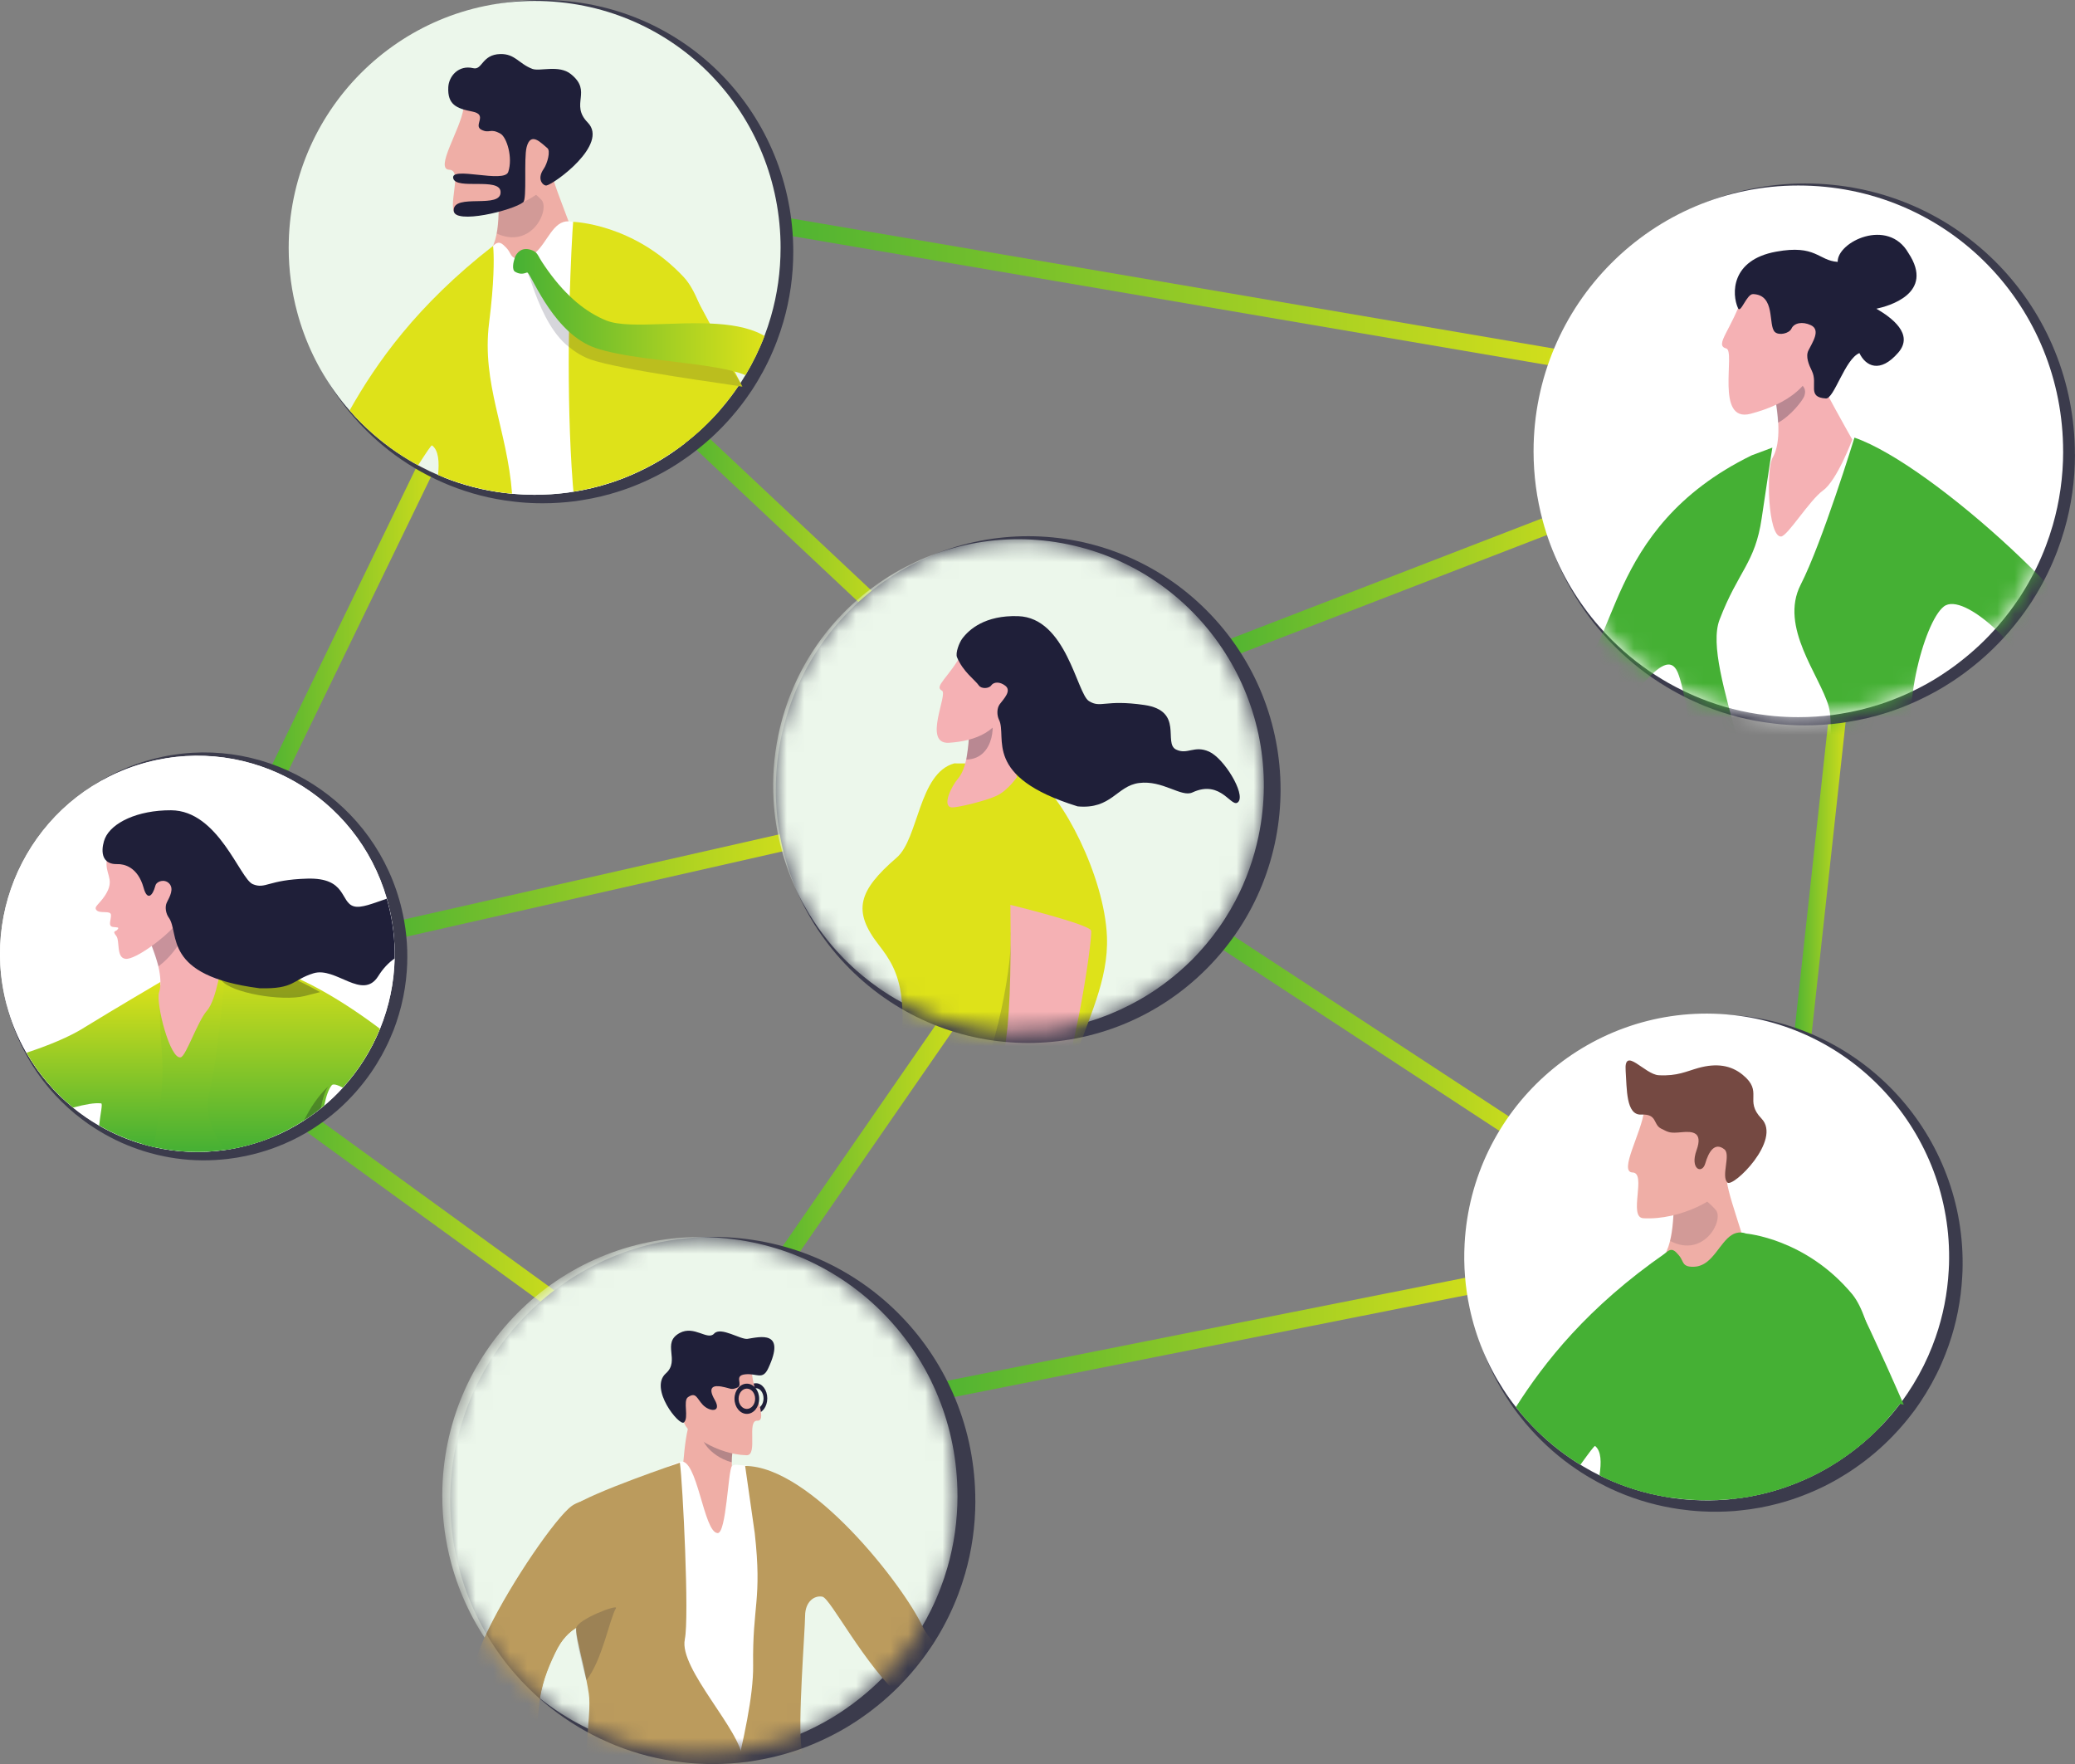
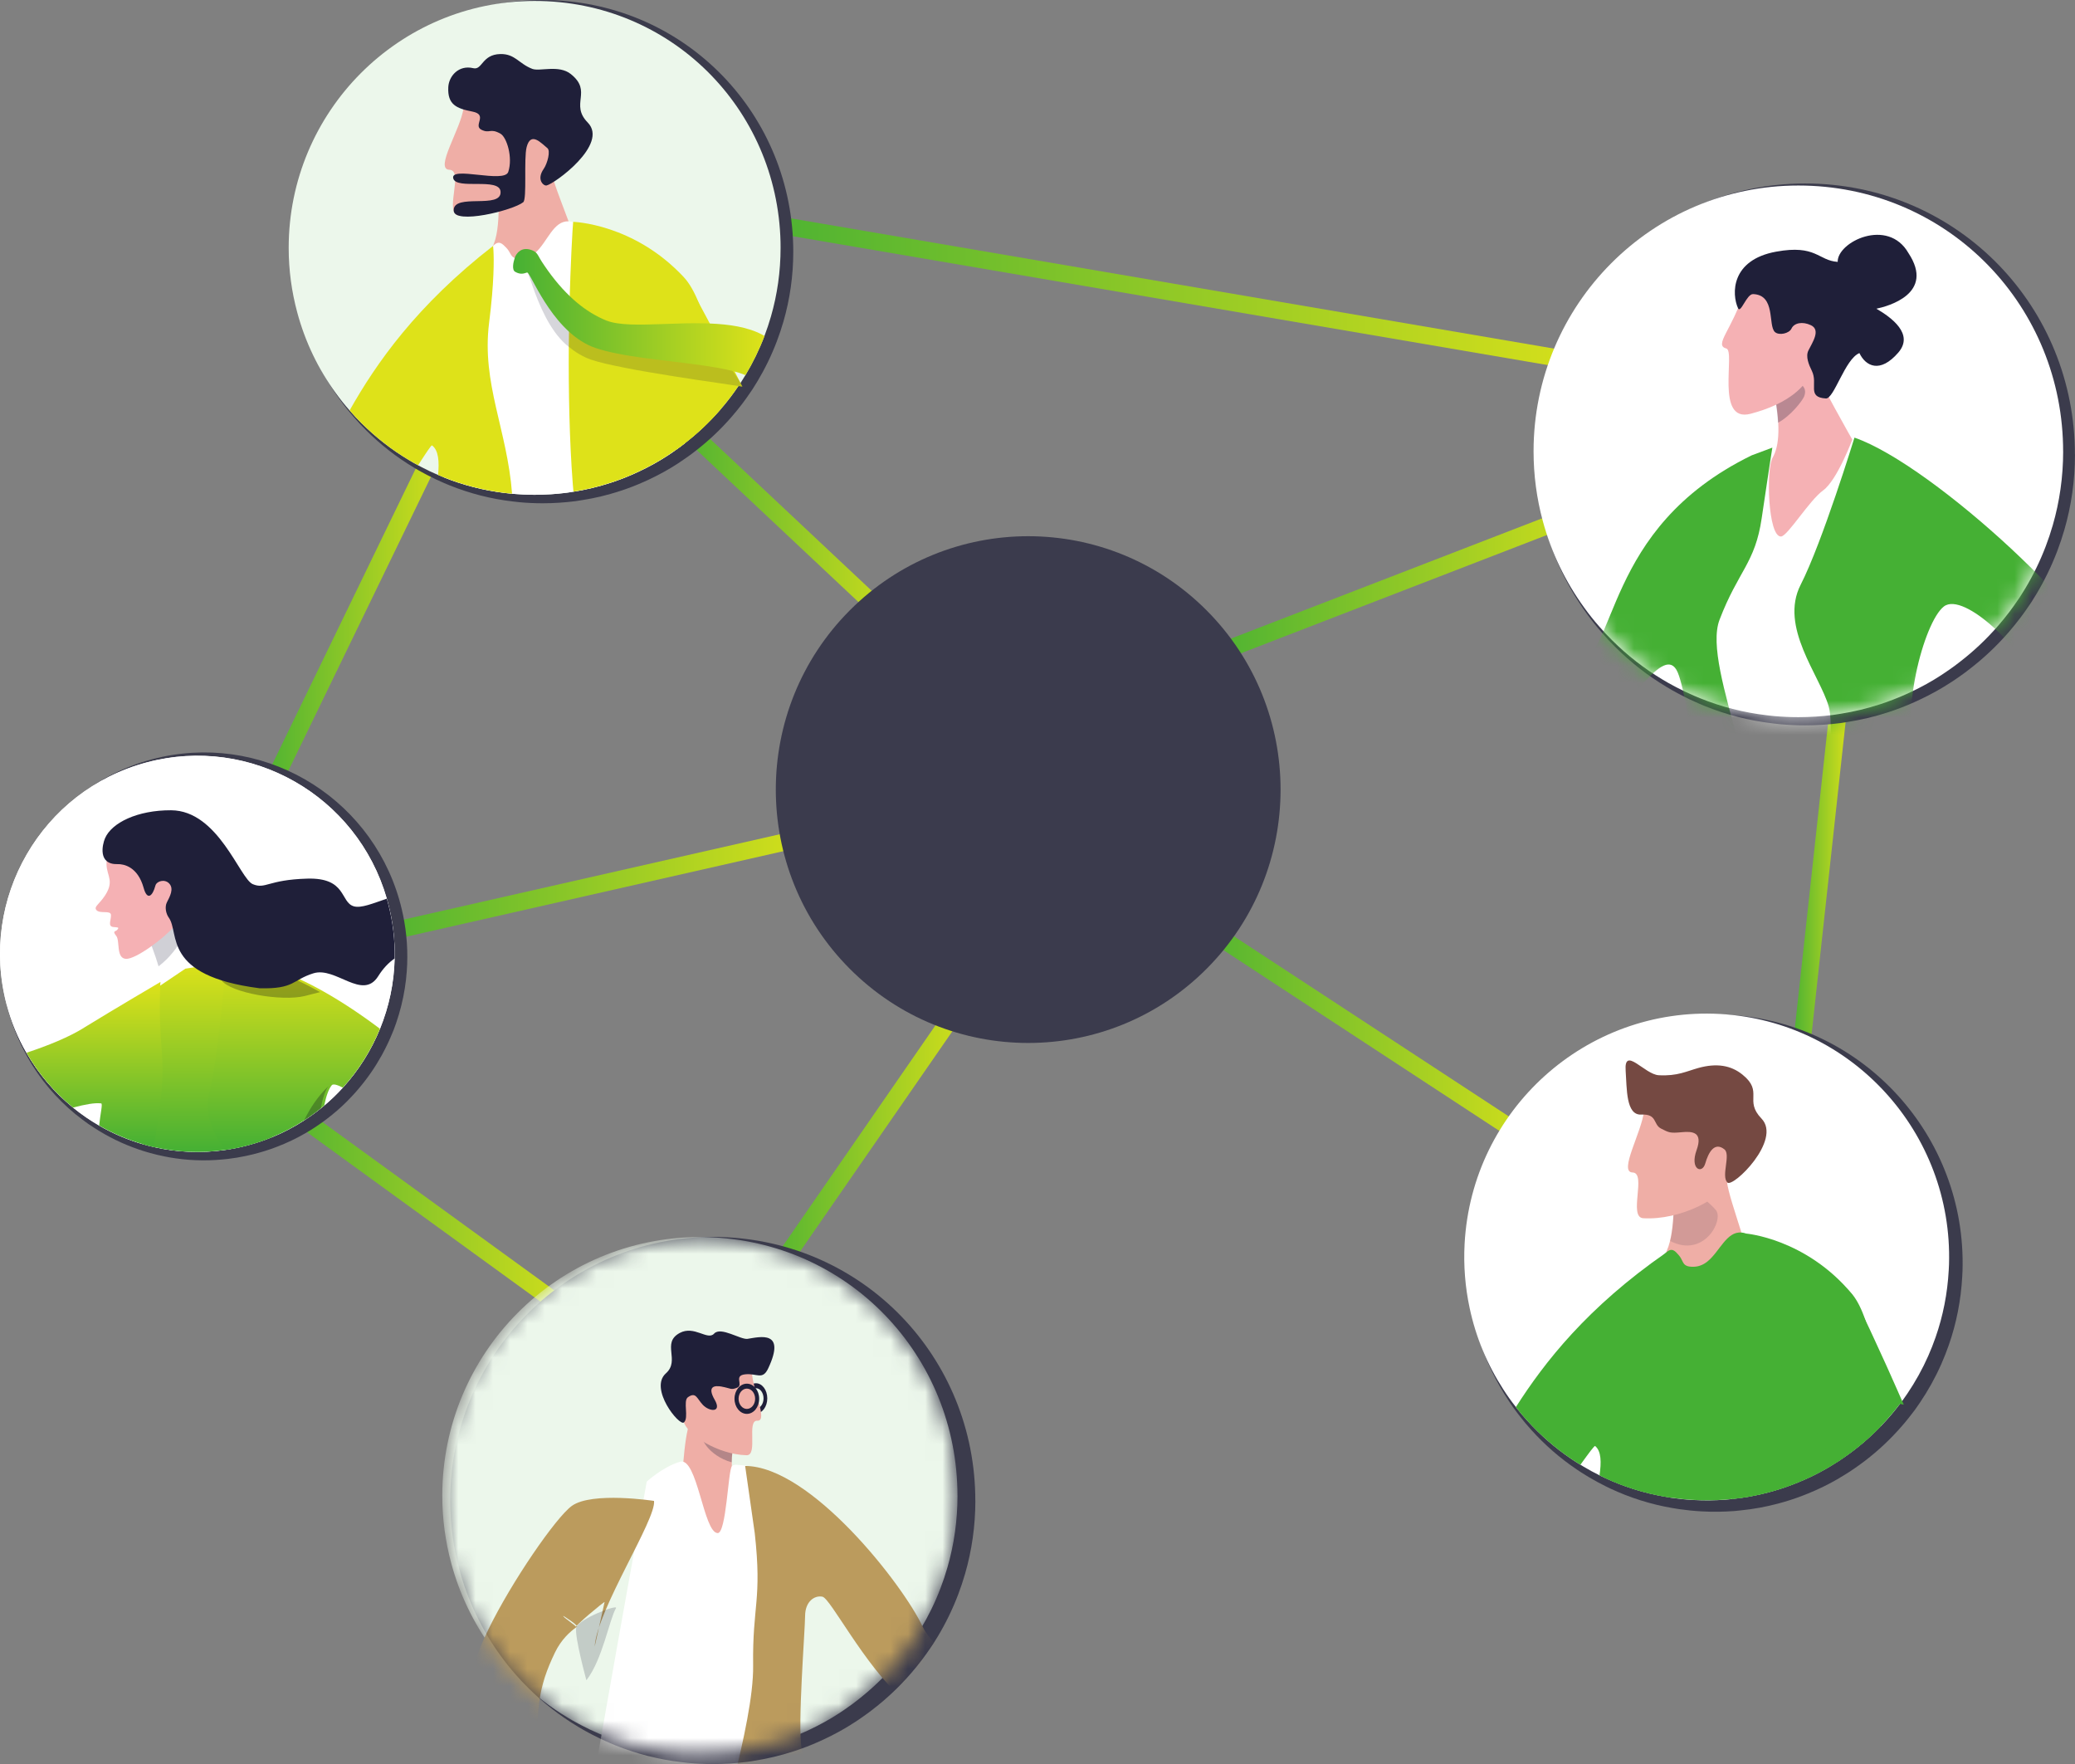
<svg xmlns="http://www.w3.org/2000/svg" width="120" height="102" viewBox="0 0 120 102" fill="none">
  <rect x="0" y="0" width="120" height="102" fill="#808080" stroke="none" />
  <path d="M26.046 24.109L15.008 46.86" stroke="url(#paint0_linear_5385_5832)" stroke-miterlimit="10" />
  <path d="M38.609 23.758L53.288 37.55" stroke="url(#paint1_linear_5385_5832)" stroke-miterlimit="10" />
  <path d="M56.456 56.758L43.656 75.265" stroke="url(#paint2_linear_5385_5832)" stroke-miterlimit="10" />
  <path d="M67.969 52.516L90.281 67.133" stroke="url(#paint3_linear_5385_5832)" stroke-miterlimit="10" />
  <path d="M104.016 62.069L106.599 38.375" stroke="url(#paint4_linear_5385_5832)" stroke-miterlimit="10" />
  <path d="M94.154 28.586L69.141 38.252" stroke="url(#paint5_linear_5385_5832)" stroke-miterlimit="10" />
  <path d="M20.172 54.405L48.238 48.039" stroke="url(#paint6_linear_5385_5832)" stroke-miterlimit="10" />
  <path d="M14.891 62.773L34.384 76.919" stroke="url(#paint7_linear_5385_5832)" stroke-miterlimit="10" />
-   <path d="M51.883 80.926L88.639 73.617" stroke="url(#paint8_linear_5385_5832)" stroke-miterlimit="10" />
  <path d="M41.664 12.438L94.156 21.396" stroke="url(#paint9_linear_5385_5832)" stroke-miterlimit="10" />
  <path d="M56.407 86.762C56.407 88.232 56.201 89.657 55.812 91.003C55.694 91.411 55.561 91.808 55.412 92.2C55.092 93.042 54.696 93.855 54.237 94.621C54.138 94.783 54.041 94.943 53.938 95.102L53.935 95.105C53.89 95.169 53.849 95.233 53.805 95.296C53.656 95.519 53.497 95.738 53.335 95.955C53.126 96.232 52.907 96.5 52.682 96.76C52.023 97.521 51.29 98.215 50.498 98.826C50.298 98.985 50.095 99.134 49.886 99.277C49.731 99.388 49.575 99.494 49.416 99.595C48.864 99.955 48.288 100.273 47.685 100.556C47.581 100.607 47.48 100.655 47.374 100.699C46.893 100.916 46.398 101.106 45.893 101.268C45.16 101.506 44.401 101.691 43.621 101.813C43.485 101.839 43.345 101.857 43.209 101.876C42.559 101.959 41.896 102.004 41.221 102.004C40.751 102.004 40.288 101.981 39.829 101.94C39.693 101.927 39.557 101.912 39.423 101.895C38.082 101.74 36.792 101.405 35.58 100.916C35.472 100.874 35.368 100.829 35.26 100.782C34.907 100.633 34.562 100.468 34.223 100.29C34.156 100.254 34.09 100.22 34.027 100.185C33.827 100.08 33.633 99.968 33.443 99.853C32.384 99.22 31.412 98.46 30.543 97.594C30.283 97.339 30.032 97.072 29.798 96.798C29.497 96.457 29.218 96.107 28.955 95.742C27.871 94.253 27.052 92.566 26.565 90.743C26.222 89.473 26.039 88.14 26.039 86.762C26.039 78.349 32.838 71.523 41.219 71.523C49.601 71.523 56.21 78.155 56.4 86.406C56.403 86.527 56.403 86.641 56.403 86.762H56.407Z" fill="#3B3B4C" />
  <mask id="mask0_5385_5832" style="mask-type:luminance" maskUnits="userSpaceOnUse" x="25" y="71" width="31" height="31">
    <path d="M55.374 86.481C55.374 87.924 55.172 89.322 54.789 90.643C54.674 91.043 54.544 91.433 54.397 91.817C54.084 92.645 53.694 93.44 53.243 94.194C53.146 94.353 53.05 94.508 52.95 94.665L52.947 94.669C52.903 94.731 52.862 94.794 52.819 94.856C52.673 95.074 52.517 95.29 52.358 95.502C52.153 95.773 51.938 96.036 51.717 96.292C51.07 97.038 50.352 97.718 49.574 98.318C49.378 98.474 49.18 98.621 48.974 98.761C48.821 98.871 48.669 98.974 48.514 99.074C47.972 99.426 47.406 99.739 46.816 100.017C46.714 100.066 46.614 100.114 46.51 100.157C46.037 100.369 45.552 100.557 45.058 100.716C44.339 100.95 43.592 101.131 42.828 101.25C42.694 101.275 42.558 101.293 42.424 101.312C41.786 101.394 41.136 101.437 40.473 101.437C40.013 101.437 39.558 101.415 39.107 101.375C38.974 101.362 38.84 101.347 38.709 101.331C37.394 101.178 36.128 100.85 34.94 100.369C34.834 100.329 34.732 100.284 34.625 100.238C34.28 100.091 33.94 99.93 33.608 99.754C33.542 99.72 33.478 99.686 33.416 99.651C33.219 99.549 33.03 99.439 32.844 99.327C31.804 98.706 30.85 97.96 29.998 97.11C29.743 96.86 29.498 96.598 29.268 96.33C28.972 95.996 28.698 95.652 28.44 95.293C27.376 93.832 26.574 92.178 26.095 90.388C25.759 89.142 25.578 87.834 25.578 86.483C25.578 78.228 32.249 71.531 40.473 71.531C48.697 71.531 55.181 78.038 55.368 86.134C55.372 86.253 55.372 86.365 55.372 86.484L55.374 86.481Z" fill="white" />
  </mask>
  <g mask="url(#mask0_5385_5832)">
    <path d="M55.374 86.481C55.374 87.924 55.172 89.322 54.789 90.643C54.674 91.043 54.544 91.433 54.397 91.817C54.084 92.645 53.694 93.44 53.243 94.194C53.146 94.353 53.05 94.508 52.95 94.665L52.947 94.669C52.903 94.731 52.862 94.794 52.819 94.856C52.673 95.074 52.517 95.29 52.358 95.502C52.153 95.773 51.938 96.036 51.717 96.292C51.07 97.038 50.352 97.718 49.574 98.318C49.378 98.474 49.18 98.621 48.974 98.761C48.821 98.871 48.669 98.974 48.514 99.074C47.972 99.426 47.406 99.739 46.816 100.017C46.714 100.066 46.614 100.114 46.51 100.157C46.037 100.369 45.552 100.557 45.058 100.716C44.339 100.95 43.592 101.131 42.828 101.25C42.694 101.275 42.558 101.293 42.424 101.312C41.786 101.394 41.136 101.437 40.473 101.437C40.013 101.437 39.558 101.415 39.107 101.375C38.974 101.362 38.84 101.347 38.709 101.331C37.394 101.178 36.128 100.85 34.94 100.369C34.834 100.329 34.732 100.284 34.625 100.238C34.28 100.091 33.94 99.93 33.608 99.754C33.542 99.72 33.478 99.686 33.416 99.651C33.219 99.549 33.03 99.439 32.844 99.327C31.804 98.706 30.85 97.96 29.998 97.11C29.743 96.86 29.498 96.598 29.268 96.33C28.972 95.996 28.698 95.652 28.44 95.293C27.376 93.832 26.574 92.178 26.095 90.388C25.759 89.142 25.578 87.834 25.578 86.483C25.578 78.228 32.249 71.531 40.473 71.531C48.697 71.531 55.181 78.038 55.368 86.134C55.372 86.253 55.372 86.365 55.372 86.484L55.374 86.481Z" fill="#ECF7EB" />
    <path d="M43.719 79.984C44.08 79.984 44.373 80.376 44.373 80.858C44.373 81.34 44.08 81.731 43.719 81.731C43.358 81.731 43.062 81.34 43.062 80.858C43.062 80.376 43.356 79.984 43.719 79.984ZM43.719 81.445C43.962 81.445 44.157 81.182 44.157 80.858C44.157 80.534 43.961 80.271 43.719 80.271C43.477 80.271 43.279 80.535 43.279 80.858C43.279 81.181 43.476 81.445 43.719 81.445Z" fill="#1F1F39" />
    <path d="M41.526 90.395L39.242 87.021C39.497 85.912 39.493 83.165 39.914 82.221C40.375 81.185 40.456 81.267 40.456 81.267L41.863 82.686L42.524 83.354C42.524 83.354 42.322 83.77 42.319 84.554C42.318 85.102 42.413 85.83 42.744 86.724C42.992 87.392 41.525 90.396 41.525 90.396L41.526 90.395Z" fill="#EFAEA6" />
    <path opacity="0.28" d="M42.519 83.355C42.519 83.355 42.317 83.771 42.313 84.555C40.944 84.169 40.377 83.026 40.725 82.965C41.084 82.902 41.856 82.688 41.856 82.688L42.517 83.355H42.519Z" fill="#1F1F39" />
    <path d="M43.487 79.362C43.514 80.315 44.436 82.187 43.799 82.149C43.161 82.111 43.857 84.162 43.176 84.146C41.528 84.108 39.692 82.958 39.522 82.148C39.353 81.338 39.59 79.117 39.59 79.117L43.487 79.361V79.362Z" fill="#EFAEA6" />
    <path d="M41.738 80.18C42.254 80.269 42.263 80.394 42.636 80.237C43.01 80.082 42.408 79.543 43.093 79.468C43.778 79.393 44.096 79.827 44.429 79.119C45.472 76.898 43.943 77.306 43.234 77.416C42.834 77.479 41.684 76.688 41.297 77.115C40.919 77.53 40.151 76.621 39.308 77.077C38.234 77.659 39.355 78.658 38.509 79.412C37.521 80.29 39.285 82.476 39.55 82.25C39.859 81.986 39.479 80.996 39.789 80.787C40.255 80.471 40.29 80.857 40.647 81.234C41.028 81.635 41.767 81.699 41.332 80.94C40.896 80.181 41.275 80.096 41.742 80.177L41.738 80.18Z" fill="#1F1F39" />
    <path d="M39.324 84.522C40.331 84.222 40.681 88.633 41.505 88.648C42.005 88.658 42.105 85.038 42.325 84.783C42.46 84.626 42.734 84.728 43.133 84.743C44.176 84.783 45.349 103.391 45.349 103.391C45.349 103.391 43.086 105.206 40.98 105.24C38.874 105.274 34.003 105.377 34.055 104.635C34.107 103.894 37.402 85.673 37.402 85.673C37.402 85.673 38.316 84.824 39.322 84.524L39.324 84.522Z" fill="white" />
    <path d="M43.093 84.766C46.889 84.782 52.225 91.639 53.358 94.056C54.194 95.837 58.604 98.589 60.127 98.463C60.37 99.116 59.694 101.547 59.694 101.547C57.873 101.922 54.278 100.115 52.225 98.272C49.946 96.228 48.028 92.419 47.562 92.326C47.096 92.233 46.565 92.612 46.56 93.432C46.555 94.3 46.121 99.732 46.356 101.098C46.592 102.465 48.349 107.255 47.275 107.472C46.202 107.688 41.994 108.221 41.574 107.472C41.184 106.776 43.602 99.805 43.555 96.301C43.508 92.798 44.079 92.541 43.648 88.653" fill="#BB9B5D" />
-     <path d="M39.606 94.79C39.238 96.482 42.917 100.123 42.937 101.731C42.956 103.319 42.975 106.537 41.575 107.474C40.175 108.411 35.572 107.857 34.965 108.163C34.229 108.535 32.637 108.125 33.127 106.603C33.524 105.369 33.908 101.545 34.059 99.224C34.096 98.68 34.097 98.23 34.051 97.931C34.013 97.677 33.966 97.415 33.914 97.155C33.683 95.982 33.361 94.824 33.321 94.315V94.31C33.315 94.245 33.315 94.191 33.321 94.149C33.321 94.143 33.322 94.137 33.323 94.133C32.872 94.412 32.538 94.683 32.093 95.609C31.139 97.592 30.908 98.958 31.183 102.939C31.457 106.921 31.457 107.085 31.434 107.178C30.384 107.342 28.177 107.681 27.869 107.453C27.654 105.819 27.093 97.763 27.454 96.278C28.06 93.772 31.9 87.973 33.066 87.13C34.232 86.286 39.318 84.578 39.318 84.578C39.483 85.725 39.871 93.558 39.603 94.788L39.606 94.79Z" fill="#BB9B5D" />
    <path d="M34.394 95.199L34.964 92.636C34.96 92.582 33.102 94.122 33.322 94.096C33.609 94.063 32.582 93.442 32.583 93.438C32.504 93.487 33.397 94.043 33.322 94.096C32.979 94.34 32.459 94.795 32.093 95.556C31.139 97.539 30.908 98.905 31.183 102.886C31.457 106.868 31.457 107.032 31.434 107.125C30.384 107.289 28.177 107.628 27.869 107.4C27.654 105.766 27.093 97.71 27.454 96.225C27.584 95.686 27.865 94.994 28.236 94.233C29.589 91.454 32.151 87.74 33.067 87.078C34.233 86.234 37.823 86.787 37.823 86.787C37.971 87.828 34.532 93.074 34.393 95.198L34.394 95.199Z" fill="#BB9B5D" />
    <path opacity="0.2" d="M35.621 92.993C35.24 93.641 34.84 95.974 33.912 97.157C33.912 97.157 33.227 94.653 33.321 94.137C33.415 93.622 35.775 92.73 35.621 92.993Z" fill="#1F1F39" />
    <path d="M43.192 80.008C43.585 80.008 43.904 80.399 43.904 80.881C43.904 81.363 43.585 81.755 43.192 81.755C42.798 81.755 42.477 81.363 42.477 80.881C42.477 80.399 42.796 80.008 43.192 80.008ZM43.192 81.468C43.456 81.468 43.67 81.206 43.67 80.881C43.67 80.557 43.457 80.294 43.192 80.294C42.926 80.294 42.713 80.558 42.713 80.881C42.713 81.204 42.928 81.468 43.192 81.468Z" fill="#1F1F39" />
  </g>
  <path d="M23.299 52.859C23.534 53.972 23.605 55.085 23.524 56.166C23.501 56.493 23.463 56.815 23.413 57.136C23.305 57.825 23.134 58.503 22.909 59.157C22.861 59.297 22.812 59.432 22.76 59.569L22.758 59.571C22.734 59.627 22.713 59.681 22.689 59.736C22.612 59.928 22.527 60.12 22.439 60.31C22.325 60.553 22.202 60.791 22.074 61.025C21.696 61.706 21.253 62.35 20.751 62.939C20.625 63.091 20.495 63.237 20.36 63.38C20.26 63.489 20.159 63.593 20.055 63.696C19.695 64.056 19.31 64.39 18.899 64.701C18.827 64.757 18.759 64.809 18.686 64.859C18.356 65.101 18.012 65.325 17.656 65.529C17.14 65.827 16.594 66.09 16.023 66.307C15.924 66.348 15.821 66.385 15.721 66.421C15.242 66.588 14.748 66.729 14.237 66.837C13.882 66.913 13.527 66.971 13.173 67.013C13.067 67.025 12.961 67.035 12.858 67.045C11.818 67.143 10.788 67.097 9.793 66.921C9.705 66.907 9.618 66.89 9.529 66.871C9.239 66.815 8.951 66.745 8.666 66.665C8.609 66.65 8.554 66.633 8.5 66.617C8.332 66.57 8.168 66.517 8.006 66.46C7.103 66.151 6.245 65.732 5.449 65.216C5.212 65.066 4.98 64.904 4.759 64.734C4.477 64.525 4.209 64.305 3.952 64.071C2.894 63.118 2.005 61.972 1.345 60.671C0.884 59.764 0.531 58.785 0.312 57.743C-1.032 51.374 3.026 45.114 9.37 43.766C15.628 42.436 21.776 46.375 23.238 52.589C23.259 52.68 23.278 52.767 23.297 52.858L23.299 52.859Z" fill="#3B3B4C" />
  <path d="M0.387 58.087C0.651 59.086 1.038 60.019 1.532 60.875C2.236 62.106 3.153 63.173 4.226 64.044C4.699 64.431 5.205 64.779 5.735 65.083C6.532 65.544 7.384 65.907 8.276 66.164C8.49 66.225 8.708 66.282 8.926 66.329C10.24 66.628 11.623 66.693 13.012 66.492C13.456 66.43 13.896 66.34 14.338 66.222C14.827 66.092 15.301 65.93 15.756 65.745C16.402 65.48 17.016 65.155 17.589 64.786C17.925 64.57 18.248 64.337 18.556 64.086C18.622 64.033 18.687 63.978 18.753 63.923C19.136 63.601 19.494 63.257 19.826 62.889C20.736 61.891 21.463 60.737 21.974 59.488C22.497 58.209 22.79 56.83 22.822 55.413C22.847 54.361 22.722 53.285 22.44 52.218C22.417 52.13 22.395 52.044 22.369 51.957C20.65 46.001 14.494 42.483 8.49 44.08C2.4 45.7 -1.23 51.971 0.383 58.084L0.387 58.087Z" fill="white" />
  <path d="M0.384 58.09C0.647 59.088 1.036 60.022 1.529 60.877C2.234 62.11 3.153 63.175 4.223 64.046C4.698 64.432 5.204 64.782 5.733 65.086C6.532 65.548 7.383 65.91 8.273 66.167C8.487 66.23 8.704 66.287 8.924 66.332C10.238 66.632 11.621 66.696 13.011 66.496C13.454 66.435 13.896 66.344 14.336 66.227C14.825 66.097 15.299 65.935 15.755 65.749C16.402 65.484 17.014 65.159 17.588 64.79C17.924 64.575 18.247 64.342 18.556 64.091C18.623 64.037 18.687 63.984 18.753 63.928C19.135 63.605 19.494 63.263 19.828 62.895C20.736 61.897 21.463 60.743 21.975 59.494C22.498 58.214 22.793 56.837 22.823 55.422V55.42C22.848 54.367 22.723 53.291 22.442 52.225C22.418 52.137 22.396 52.052 22.37 51.965C20.652 46.007 14.496 42.491 8.489 44.088C2.401 45.708 -1.23 51.979 0.383 58.092L0.384 58.09Z" fill="white" />
  <path d="M8.275 66.166C8.488 66.228 8.707 66.284 8.925 66.331C10.239 66.631 11.621 66.696 13.011 66.494C13.454 66.433 13.895 66.342 14.336 66.224C14.826 66.094 15.299 65.933 15.755 65.748C14.629 62.292 13.742 58.88 13.289 57.045C13.267 56.96 13.248 56.879 13.228 56.803C13.201 56.692 13.176 56.589 13.154 56.493C13.106 56.302 13.068 56.138 13.037 56.01C12.981 55.78 12.954 55.656 12.954 55.656L12.813 55.678L11.24 55.93L10.72 56.012L9.272 56.987L9.267 56.991L9.056 57.132L8.273 66.165L8.275 66.166Z" fill="url(#paint10_linear_5385_5832)" />
  <path d="M13.011 66.491C13.454 66.43 13.895 66.339 14.336 66.221C14.826 66.092 15.299 65.93 15.755 65.745C16.401 65.48 17.015 65.154 17.588 64.785C17.924 64.57 18.247 64.336 18.555 64.085C18.62 64.032 18.686 63.978 18.752 63.923C18.859 63.388 19.005 62.97 19.184 62.753C19.263 62.657 19.495 62.719 19.826 62.889C20.736 61.89 21.463 60.736 21.974 59.488C20.934 58.703 19.819 57.953 18.688 57.318C18.24 57.064 17.785 56.831 17.331 56.62C16.45 56.207 15.574 55.886 14.729 55.69C14.161 55.557 13.611 55.484 13.08 55.477C13.08 55.477 13.065 55.673 13.036 56.008C13.026 56.17 13.007 56.364 12.989 56.581C12.983 56.631 12.979 56.68 12.975 56.732C12.972 56.767 12.968 56.806 12.965 56.845C12.804 58.616 12.488 61.66 12.095 63.225C11.793 64.421 12.322 65.516 13.008 66.492L13.011 66.491Z" fill="url(#paint11_linear_5385_5832)" />
  <path d="M4.858 59.428C3.974 59.975 2.782 60.46 1.531 60.873C2.236 62.105 3.153 63.172 4.225 64.043C4.92 63.861 5.472 63.756 5.848 63.801C5.953 63.813 5.81 64.348 5.734 65.081C6.531 65.542 7.384 65.905 8.275 66.162C8.489 66.223 8.708 66.28 8.926 66.327C8.926 66.253 8.928 66.176 8.939 66.103C9.303 63.514 9.51 62.717 9.333 60.44C9.271 59.639 9.25 58.928 9.243 58.348C9.243 58.346 9.242 58.343 9.243 58.34C9.239 57.769 9.254 57.328 9.264 57.065C9.264 57.059 9.266 57.054 9.266 57.045C9.266 57.024 9.266 57.005 9.266 56.986C9.271 56.894 9.276 56.831 9.279 56.8C9.278 56.795 9.279 56.792 9.279 56.787C9.282 56.784 9.279 56.781 9.279 56.781H9.277C9.18 56.84 6.741 58.267 4.858 59.424V59.428Z" fill="url(#paint12_linear_5385_5832)" />
-   <path d="M8.402 53.799C9.269 55.697 9.393 56.755 9.198 57.386C9.005 58.013 9.835 61.301 10.456 61.136C10.763 61.055 11.417 59.073 11.973 58.434C12.53 57.797 12.819 55.647 12.819 55.647C12.819 55.647 10.828 53.433 9.377 51.535C7.926 49.637 8.403 53.798 8.403 53.798L8.402 53.799Z" fill="#F5B1B4" />
  <path opacity="0.21" d="M9.169 55.876C9.097 55.616 8.92 55.092 8.799 54.775C8.758 54.664 8.712 54.549 8.664 54.431C8.749 54.301 8.851 54.181 8.956 54.135C9.102 54.073 9.318 53.916 9.42 53.706C9.591 53.358 10.627 52.481 10.895 53.192C10.97 53.394 10.467 54.894 9.169 55.876Z" fill="#1F1F39" />
  <path opacity="0.28" d="M17.586 64.789C17.922 64.573 18.245 64.34 18.552 64.088C18.658 63.497 18.812 63.038 19.002 62.805C18.415 63.342 17.927 64.075 17.586 64.789Z" fill="#070716" />
  <path opacity="0.28" d="M18.509 57.366C18.275 57.428 17.983 57.503 17.628 57.591C16.298 57.922 13.313 57.406 12.805 56.679L14.55 55.734C15.831 56.033 17.183 56.621 18.511 57.366H18.509Z" fill="#070716" />
  <path d="M6.18 49.697C6.047 50.515 6.609 50.789 6.188 51.586C5.835 52.252 5.377 52.411 5.582 52.63C5.786 52.849 6.396 52.624 6.417 52.898C6.438 53.171 6.216 53.55 6.534 53.6C6.746 53.635 6.959 53.583 6.761 53.785C6.682 53.865 6.483 53.824 6.719 54.111C6.951 54.394 6.699 55.393 7.27 55.443C7.844 55.492 9.538 54.207 10.057 53.58C10.707 52.795 10.777 51.368 10.777 51.368L9.57 49.492L6.178 49.696L6.18 49.697Z" fill="#F5B1B4" />
  <path d="M6.798 49.966C7.166 49.957 7.968 50.119 8.306 51.337C8.509 52.078 8.817 51.844 8.988 51.207C9.055 50.953 9.52 50.804 9.786 51.088C10.07 51.391 9.829 51.83 9.651 52.177C9.519 52.438 9.594 52.831 9.763 53.063C10.41 53.957 9.351 56.419 15.011 57.144C17.038 57.199 16.898 56.662 18.123 56.28C19.42 55.874 20.966 57.886 21.874 56.444C22.162 55.984 22.484 55.655 22.822 55.423V55.42C22.846 54.368 22.722 53.291 22.44 52.226C22.417 52.137 22.394 52.053 22.369 51.965C21.566 52.235 20.887 52.529 20.461 52.405C19.664 52.173 20.062 50.739 17.769 50.805C15.474 50.87 15.367 51.432 14.619 51.125C13.871 50.818 12.632 46.865 9.893 46.852C7.956 46.843 6.453 47.571 6.07 48.48C5.925 48.823 5.639 49.994 6.798 49.968V49.966Z" fill="#1F1F39" />
  <path d="M119.998 26.274C119.998 27.786 119.787 29.251 119.385 30.635C119.264 31.053 119.128 31.462 118.974 31.864C118.645 32.731 118.238 33.565 117.766 34.354C117.665 34.521 117.564 34.684 117.459 34.848L117.456 34.851C117.41 34.917 117.368 34.982 117.322 35.047C117.169 35.276 117.006 35.502 116.839 35.724C116.624 36.008 116.399 36.282 116.168 36.551C115.49 37.333 114.737 38.046 113.922 38.674C113.717 38.838 113.509 38.991 113.293 39.139C113.133 39.253 112.973 39.361 112.81 39.465C112.243 39.835 111.65 40.162 111.031 40.453C110.923 40.505 110.82 40.554 110.712 40.6C110.216 40.823 109.708 41.019 109.19 41.186C108.437 41.431 107.655 41.621 106.853 41.745C106.713 41.771 106.57 41.791 106.429 41.811C105.761 41.896 105.08 41.942 104.386 41.942C103.903 41.942 103.427 41.919 102.955 41.877C102.816 41.864 102.675 41.847 102.538 41.831C101.16 41.671 99.834 41.328 98.589 40.823C98.479 40.781 98.371 40.735 98.26 40.685C97.899 40.532 97.544 40.361 97.195 40.178C97.127 40.142 97.058 40.106 96.993 40.07C96.788 39.961 96.589 39.847 96.393 39.729C95.305 39.078 94.304 38.297 93.412 37.407C93.144 37.145 92.887 36.871 92.646 36.589C92.336 36.239 92.049 35.879 91.779 35.503C90.665 33.972 89.824 32.239 89.323 30.365C88.97 29.06 88.781 27.689 88.781 26.273C88.781 17.626 95.771 10.609 104.386 10.609C113 10.609 119.795 17.426 119.99 25.908C119.993 26.032 119.993 26.149 119.993 26.274H119.998Z" fill="#3B3B4C" />
  <path d="M119.315 26.095C119.315 27.577 119.107 29.016 118.714 30.372C118.595 30.783 118.461 31.185 118.311 31.579C117.988 32.429 117.589 33.249 117.125 34.022C117.026 34.186 116.926 34.346 116.824 34.506L116.821 34.51C116.776 34.574 116.734 34.638 116.689 34.702C116.539 34.927 116.379 35.148 116.216 35.367C116.004 35.646 115.784 35.916 115.557 36.179C114.892 36.947 114.154 37.645 113.354 38.262C113.152 38.422 112.948 38.573 112.738 38.718C112.581 38.83 112.424 38.936 112.264 39.039C111.708 39.402 111.126 39.723 110.518 40.008C110.412 40.06 110.31 40.107 110.205 40.153C109.718 40.371 109.219 40.563 108.712 40.727C107.973 40.967 107.206 41.154 106.42 41.276C106.282 41.302 106.141 41.321 106.004 41.34C105.349 41.424 104.681 41.468 103.999 41.468C103.526 41.468 103.06 41.446 102.596 41.405C102.459 41.392 102.321 41.375 102.186 41.36C100.833 41.203 99.532 40.866 98.311 40.371C98.202 40.33 98.097 40.284 97.988 40.236C97.633 40.086 97.285 39.918 96.943 39.739C96.876 39.704 96.809 39.668 96.745 39.633C96.543 39.527 96.348 39.415 96.156 39.299C95.089 38.66 94.107 37.894 93.231 37.021C92.969 36.764 92.717 36.494 92.479 36.218C92.175 35.875 91.895 35.521 91.629 35.152C90.536 33.651 89.71 31.95 89.218 30.111C88.873 28.831 88.688 27.485 88.688 26.096C88.688 17.611 95.546 10.727 103.998 10.727C112.451 10.727 119.118 17.415 119.309 25.736C119.313 25.858 119.313 25.973 119.313 26.096L119.315 26.095Z" fill="white" />
  <mask id="mask1_5385_5832" style="mask-type:luminance" maskUnits="userSpaceOnUse" x="88" y="10" width="32" height="32">
    <path d="M119.315 26.095C119.315 27.577 119.107 29.016 118.714 30.372C118.595 30.783 118.461 31.185 118.311 31.579C117.988 32.429 117.589 33.249 117.125 34.022C117.026 34.186 116.926 34.346 116.824 34.506L116.821 34.51C116.776 34.574 116.734 34.638 116.689 34.702C116.539 34.927 116.379 35.148 116.216 35.367C116.004 35.646 115.784 35.916 115.557 36.179C114.892 36.947 114.154 37.645 113.354 38.262C113.152 38.422 112.948 38.573 112.738 38.718C112.581 38.83 112.424 38.936 112.264 39.039C111.708 39.402 111.126 39.723 110.518 40.008C110.412 40.06 110.31 40.107 110.205 40.153C109.718 40.371 109.219 40.563 108.712 40.727C107.973 40.967 107.206 41.154 106.42 41.276C106.282 41.302 106.141 41.321 106.004 41.34C105.349 41.424 104.681 41.468 103.999 41.468C103.526 41.468 103.06 41.446 102.596 41.405C102.459 41.392 102.321 41.375 102.186 41.36C100.833 41.203 99.532 40.866 98.311 40.371C98.202 40.33 98.097 40.284 97.988 40.236C97.633 40.086 97.285 39.918 96.943 39.739C96.876 39.704 96.809 39.668 96.745 39.633C96.543 39.527 96.348 39.415 96.156 39.299C95.089 38.66 94.107 37.894 93.231 37.021C92.969 36.764 92.717 36.494 92.479 36.218C92.175 35.875 91.895 35.521 91.629 35.152C90.536 33.651 89.71 31.95 89.218 30.111C88.873 28.831 88.688 27.485 88.688 26.096C88.688 17.611 95.546 10.727 103.998 10.727C112.451 10.727 119.118 17.415 119.309 25.736C119.313 25.858 119.313 25.973 119.313 26.096L119.315 26.095Z" fill="white" />
  </mask>
  <g mask="url(#mask1_5385_5832)">
    <mask id="mask2_5385_5832" style="mask-type:luminance" maskUnits="userSpaceOnUse" x="87" y="9" width="35" height="40">
      <path d="M121.028 47.385L87.419 48.649L87.227 9.586H121.028V47.385Z" fill="white" />
    </mask>
    <g mask="url(#mask2_5385_5832)">
      <path d="M104.611 25.306L102.494 25.887L98.578 38.099C98.578 38.099 99.156 45.453 100.68 48.106C102.665 51.561 109.942 48.342 109.69 47.562C107.371 40.399 107.276 25.466 107.276 25.466L104.611 25.305V25.306Z" fill="white" />
      <path d="M107.248 25.305C111.86 26.901 121.897 36.302 121.804 38.772C121.705 41.442 115.819 50.399 115.819 50.399C113.679 48.516 113.374 48.7 113.374 48.7C113.374 48.7 117.59 40.344 117.423 39.265C117.187 37.739 113.581 34.166 112.415 35.07C111.249 35.974 109.798 41.518 110.882 44.023C111.966 46.528 113.268 46.809 113.038 48.105C112.808 49.399 105.871 53.494 105.249 52.787C104.628 52.08 106.335 42.869 105.755 40.845C105.238 39.042 102.885 36.25 104.135 33.81C105.384 31.37 107.246 25.305 107.246 25.305H107.248Z" fill="#45B034" />
      <path d="M101.293 26.334C92.579 30.593 93.663 37.972 90.894 38.772C88.125 39.571 80.633 39.852 80.633 39.852C80.47 41.042 81.203 43.575 81.203 43.575C83.157 43.33 90.405 43.411 92.278 42.267C94.151 41.122 96.255 37.081 97.022 38.876C97.787 40.67 98.956 50.632 98.141 51.967C97.327 53.303 100.791 52.675 101.289 51.205C102.794 46.775 98.363 38.669 99.443 35.837C100.525 33.004 101.502 32.574 101.882 29.958C102.241 27.493 102.497 25.883 102.497 25.883L101.292 26.333L101.293 26.334Z" fill="#45B034" />
      <path d="M102.51 22.215C103.022 24.578 102.897 25.803 102.51 26.469C102.127 27.127 102.243 31.052 102.999 31.023C103.374 31.008 104.633 28.934 105.436 28.354C106.241 27.774 107.121 25.419 107.121 25.419C107.121 25.419 105.395 22.415 104.208 19.904C103.021 17.393 102.509 22.215 102.509 22.215H102.51Z" fill="#F5B1B4" />
      <path opacity="0.28" d="M102.827 24.442C102.81 24.13 102.774 23.782 102.717 23.393C102.698 23.258 102.674 23.116 102.648 22.97C102.779 22.844 102.927 22.736 103.061 22.711C103.244 22.678 103.533 22.554 103.704 22.343C103.99 21.993 104.578 22.341 104.332 22.934C104.237 23.163 103.571 24.045 102.826 24.442H102.827Z" fill="#1F1F39" />
      <path d="M100.802 17.023C100.169 19.048 99.101 19.961 99.833 20.15C100.386 20.293 99.162 24.473 101.24 23.926C103.303 23.381 105.024 22.305 105.163 20.081C105.301 17.857 105.44 16.555 105.44 16.555L100.803 17.023H100.802Z" fill="#F5B1B4" />
      <path d="M101.377 17.005C102.715 17.047 102.231 18.828 102.648 19.201C102.884 19.412 103.471 19.287 103.605 18.998C103.753 18.675 104.232 18.572 104.723 18.802C105.313 19.078 104.818 19.791 104.583 20.266C104.408 20.62 104.608 21.091 104.783 21.446C105.156 22.205 104.469 22.973 105.593 23.04C106.071 23.068 106.696 20.756 107.532 20.417C107.897 21.179 108.725 21.609 109.78 20.389C110.707 19.317 109.386 18.36 108.515 17.851C109.189 17.709 111.915 16.976 110.369 14.635C109.183 12.558 106.243 13.987 106.276 15.143C105.146 15.068 105.031 14.128 102.716 14.552C100.089 15.031 100.142 17.006 100.513 17.822C100.665 18.154 101.013 16.994 101.379 17.006L101.377 17.005Z" fill="#1F1F39" />
    </g>
  </g>
  <path d="M113.479 73.81C113.404 75.195 113.138 76.527 112.702 77.775C112.57 78.153 112.425 78.522 112.265 78.882C111.921 79.66 111.506 80.404 111.034 81.103C110.933 81.25 110.832 81.395 110.729 81.54L110.725 81.543C110.681 81.6 110.639 81.658 110.593 81.716C110.441 81.919 110.28 82.117 110.117 82.312C109.906 82.562 109.686 82.803 109.461 83.037C108.801 83.72 108.076 84.337 107.299 84.872C107.103 85.011 106.904 85.142 106.7 85.266C106.548 85.363 106.396 85.454 106.242 85.542C105.704 85.852 105.144 86.124 104.563 86.359C104.462 86.402 104.363 86.442 104.263 86.478C103.798 86.657 103.323 86.812 102.84 86.939C102.138 87.127 101.412 87.261 100.671 87.335C100.542 87.352 100.409 87.364 100.28 87.374C99.663 87.419 99.037 87.427 98.401 87.392C97.96 87.368 97.524 87.323 97.093 87.261C96.965 87.242 96.838 87.22 96.712 87.199C95.457 86.983 94.258 86.602 93.142 86.079C93.043 86.034 92.946 85.987 92.848 85.936C92.524 85.777 92.207 85.604 91.897 85.419C91.835 85.382 91.774 85.346 91.717 85.31C91.534 85.201 91.358 85.086 91.184 84.968C90.218 84.318 89.34 83.551 88.566 82.692C88.334 82.439 88.112 82.175 87.905 81.905C87.638 81.569 87.393 81.224 87.164 80.866C86.219 79.408 85.534 77.776 85.166 76.034C84.908 74.82 84.802 73.555 84.873 72.257C85.3 64.331 92.053 58.248 99.949 58.678C107.737 59.101 113.734 65.693 113.495 73.475C113.491 73.589 113.485 73.697 113.479 73.811V73.81Z" fill="#3B3B4C" />
  <path d="M112.698 73.442C112.625 74.797 112.365 76.101 111.938 77.324C111.81 77.694 111.667 78.053 111.511 78.407C111.174 79.168 110.768 79.897 110.306 80.581C110.208 80.726 110.109 80.867 110.008 81.008L110.004 81.011C109.96 81.067 109.919 81.124 109.875 81.181C109.727 81.379 109.57 81.573 109.41 81.764C109.203 82.009 108.989 82.244 108.768 82.474C108.122 83.142 107.413 83.745 106.652 84.269C106.459 84.406 106.265 84.533 106.065 84.654C105.915 84.75 105.767 84.838 105.616 84.924C105.09 85.229 104.541 85.493 103.972 85.724C103.873 85.765 103.777 85.804 103.678 85.84C103.224 86.016 102.758 86.167 102.286 86.292C101.599 86.476 100.888 86.608 100.162 86.68C100.036 86.696 99.906 86.707 99.78 86.717C99.176 86.761 98.563 86.769 97.941 86.735C97.508 86.712 97.082 86.668 96.661 86.607C96.536 86.588 96.41 86.567 96.288 86.545C95.06 86.334 93.887 85.962 92.795 85.449C92.697 85.405 92.603 85.359 92.506 85.31C92.189 85.154 91.879 84.985 91.575 84.803C91.515 84.768 91.455 84.732 91.398 84.697C91.22 84.59 91.047 84.478 90.877 84.362C89.932 83.726 89.073 82.975 88.315 82.134C88.088 81.887 87.87 81.627 87.668 81.363C87.407 81.034 87.167 80.697 86.943 80.347C86.018 78.92 85.347 77.324 84.988 75.618C84.735 74.43 84.632 73.192 84.7 71.921C85.118 64.163 91.727 58.211 99.456 58.63C107.078 59.044 112.948 65.496 112.714 73.113C112.71 73.225 112.705 73.33 112.698 73.442Z" fill="white" />
  <path d="M98.059 74.967L101.313 74.242C101.422 72.775 100.025 69.607 99.863 68.279C99.687 66.824 97.985 65.398 97.985 65.398L96.745 68.367L96.799 68.625C96.799 68.625 96.908 71.169 96.402 72.298C96.112 72.944 96.212 73.928 95.458 74.901C94.893 75.628 98.059 74.968 98.059 74.968V74.967Z" fill="#EFAEA6" />
  <path opacity="0.14" d="M96.799 69.171C96.799 69.171 96.842 70.808 96.586 71.755C98.527 72.775 99.706 70.564 99.234 69.973C98.939 69.604 97.838 68.719 97.838 68.719L96.799 69.171Z" fill="#1F1F3B" />
  <path d="M95.078 64.228C94.954 65.456 93.584 67.777 94.414 67.796C95.243 67.815 94.15 70.391 95.032 70.442C97.169 70.569 99.654 69.275 99.949 68.247C100.243 67.219 100.145 64.324 100.145 64.324L95.076 64.227L95.078 64.228Z" fill="#EFAEA6" />
  <path d="M97.256 65.468C96.58 65.529 96.526 65.496 96.058 65.256C95.589 65.015 95.857 64.402 94.915 64.449C94.022 64.495 94.088 62.933 94.014 61.921C93.908 60.454 95.11 62.13 95.927 62.173C97.011 62.232 97.527 61.944 98.223 61.752C99.277 61.462 100.104 61.598 100.771 62.139C102.009 63.142 100.844 63.615 101.869 64.678C103.066 65.918 100.217 68.697 99.897 68.376C99.522 68.002 100.106 66.764 99.725 66.46C99.151 66.003 98.802 66.634 98.617 67.277C98.435 67.913 97.715 67.614 98.115 66.506C98.499 65.442 97.867 65.411 97.256 65.467V65.468Z" fill="#754942" />
  <path d="M106.653 84.264C106.461 84.401 106.267 84.528 106.066 84.65C105.917 84.745 105.769 84.834 105.618 84.92C105.092 85.224 104.543 85.488 103.974 85.719C103.875 85.76 103.779 85.799 103.68 85.836C103.226 86.011 102.759 86.162 102.287 86.287C101.6 86.471 100.89 86.603 100.164 86.675C100.037 86.691 99.908 86.702 99.781 86.713C99.178 86.756 98.565 86.764 97.942 86.73C97.51 86.707 97.084 86.663 96.662 86.602C96.538 86.583 96.412 86.562 96.29 86.54C95.062 86.329 93.889 85.957 92.796 85.444C92.604 80.476 93.257 75.382 96.341 72.439C96.344 72.436 96.35 72.43 96.352 72.428C96.701 72.105 96.884 72.354 97.083 72.576C97.318 72.843 97.293 73.082 97.534 73.189C97.625 73.233 97.759 73.254 97.965 73.248C97.971 73.248 97.979 73.248 97.986 73.246C98.109 73.241 98.224 73.218 98.332 73.177C98.485 73.124 98.621 73.042 98.747 72.94C99.458 72.363 99.846 71.193 100.713 71.269C100.795 71.274 100.882 71.293 100.973 71.325C101.862 72.238 102.812 73.037 103.612 73.657C104.712 74.506 105.535 75.015 105.535 75.015C105.535 75.015 105.649 75.951 105.826 77.412C105.869 77.753 105.914 78.123 105.959 78.516C106.001 78.845 106.04 79.192 106.085 79.554C106.117 79.832 106.154 80.12 106.188 80.413C106.334 81.619 106.493 82.933 106.652 84.264H106.653Z" fill="#45B034" />
  <path d="M96.657 86.607C96.532 86.588 96.407 86.567 96.285 86.546C95.056 86.335 93.883 85.963 92.791 85.45C92.694 85.406 92.6 85.36 92.502 85.311C92.613 84.563 92.61 83.916 92.251 83.614C92.206 83.577 91.892 84.015 91.395 84.698C91.216 84.59 91.044 84.478 90.874 84.363C89.928 83.726 89.07 82.975 88.311 82.135C88.085 81.888 87.866 81.628 87.664 81.364C89.329 78.751 91.807 75.589 96.335 72.445C96.335 72.445 96.335 72.454 96.336 72.469V72.471C96.346 72.63 96.374 73.465 96.125 75.24C96.059 75.701 95.978 76.227 95.87 76.821C95.255 80.245 96.575 82.951 96.656 86.606L96.657 86.607Z" fill="#45B034" />
  <path d="M108.771 82.474C108.125 83.142 107.415 83.744 106.654 84.269C106.462 84.406 106.268 84.533 106.067 84.654C105.918 84.75 105.77 84.838 105.619 84.924C105.093 85.228 104.544 85.493 103.975 85.724C103.876 85.765 103.78 85.804 103.681 85.84C103.227 86.016 102.76 86.167 102.288 86.292C101.601 86.476 100.891 86.608 100.165 86.68C100.158 86.535 100.155 86.391 100.15 86.252C100.091 83.701 100.191 80.911 100.344 78.423C100.362 78.13 100.381 77.846 100.401 77.564C100.426 77.168 100.455 76.781 100.485 76.406C100.507 76.111 100.53 75.82 100.551 75.539C100.584 75.138 100.617 74.754 100.651 74.391C100.745 73.357 100.836 72.502 100.903 71.906V71.903C100.93 71.67 100.955 71.479 100.974 71.331V71.328C100.974 71.328 104.43 71.608 107.111 74.83C107.406 75.185 107.662 75.705 107.875 76.329C108.001 76.692 108.115 77.089 108.213 77.51C108.316 77.942 108.402 78.4 108.477 78.865C108.538 79.254 108.59 79.654 108.633 80.051C108.664 80.351 108.692 80.645 108.711 80.941C108.747 81.471 108.766 81.986 108.768 82.475L108.771 82.474Z" fill="#45B034" />
  <path d="M110.097 81.221C110.028 81.206 109.952 81.193 109.874 81.177C109.726 81.375 109.569 81.569 109.409 81.76C109.202 82.005 108.987 82.24 108.767 82.47C108.121 83.138 107.411 83.74 106.651 84.265C106.458 84.402 106.264 84.529 106.063 84.65C105.329 83.31 104.475 81.709 103.467 79.787C103.324 79.511 103.175 79.229 103.027 78.939C102.96 78.812 102.892 78.682 102.825 78.551C102.825 78.551 102.644 78.263 102.451 77.763C102.348 77.505 102.242 77.19 102.155 76.829C102.026 76.295 101.933 75.663 101.957 74.964C101.986 74.104 102.707 73.725 103.61 73.659C104.896 73.564 106.55 74.107 107.08 74.822C107.22 75.009 107.498 75.548 107.873 76.325C108.044 76.678 108.233 77.083 108.435 77.526C108.635 77.951 108.845 78.41 109.065 78.899C109.11 78.998 109.154 79.098 109.201 79.201C109.363 79.569 109.533 79.948 109.708 80.341C109.781 80.507 109.855 80.672 109.928 80.841C109.933 80.852 109.939 80.862 109.943 80.874C109.964 80.916 109.982 80.961 110.003 81.007C110.035 81.076 110.065 81.148 110.097 81.221Z" fill="#45B034" />
  <path d="M69.782 56.016C75.482 50.295 75.482 41.018 69.782 35.296C64.082 29.575 54.841 29.575 49.141 35.296C43.441 41.018 43.441 50.295 49.141 56.016C54.841 61.738 64.082 61.738 69.782 56.016Z" fill="#3B3B4D" />
  <mask id="mask3_5385_5832" style="mask-type:luminance" maskUnits="userSpaceOnUse" x="44" y="31" width="30" height="29">
-     <path d="M72.79 48.32C72.512 49.665 72.053 50.93 71.442 52.088C71.258 52.438 71.061 52.776 70.85 53.106C70.398 53.817 69.882 54.483 69.316 55.097C69.195 55.227 69.075 55.354 68.952 55.48L68.948 55.483C68.895 55.532 68.846 55.583 68.793 55.633C68.615 55.808 68.428 55.978 68.239 56.145C67.995 56.359 67.744 56.561 67.488 56.757C66.742 57.328 65.939 57.822 65.099 58.229C64.886 58.337 64.672 58.434 64.453 58.526C64.29 58.598 64.127 58.666 63.963 58.728C63.39 58.952 62.802 59.132 62.198 59.277C62.092 59.304 61.991 59.328 61.887 59.349C61.405 59.455 60.917 59.535 60.425 59.587C59.71 59.666 58.979 59.69 58.242 59.651C58.113 59.649 57.981 59.639 57.853 59.631C57.242 59.583 56.628 59.497 56.011 59.368C55.581 59.279 55.162 59.17 54.749 59.044C54.627 59.006 54.505 58.966 54.386 58.926C53.189 58.528 52.072 57.976 51.057 57.296C50.967 57.237 50.879 57.177 50.79 57.112C50.496 56.908 50.211 56.691 49.935 56.462C49.881 56.418 49.827 56.373 49.775 56.329C49.612 56.195 49.457 56.056 49.304 55.915C48.455 55.134 47.709 54.252 47.079 53.295C46.89 53.012 46.711 52.72 46.548 52.425C46.337 52.056 46.148 51.682 45.976 51.298C45.267 49.729 44.837 48.029 44.736 46.268C44.663 45.041 44.748 43.787 45.008 42.525C46.602 34.828 54.115 29.881 61.783 31.48C69.347 33.057 74.243 40.408 72.854 47.993C72.834 48.103 72.813 48.208 72.789 48.319L72.79 48.32Z" fill="white" />
-   </mask>
+     </mask>
  <g mask="url(#mask3_5385_5832)">
    <path d="M72.79 48.32C72.512 49.665 72.053 50.93 71.442 52.088C71.258 52.438 71.061 52.776 70.85 53.106C70.398 53.817 69.882 54.483 69.316 55.097C69.195 55.227 69.075 55.354 68.952 55.48L68.948 55.483C68.895 55.532 68.846 55.583 68.793 55.633C68.615 55.808 68.428 55.978 68.239 56.145C67.995 56.359 67.744 56.561 67.488 56.757C66.742 57.328 65.939 57.822 65.099 58.229C64.886 58.337 64.672 58.434 64.453 58.526C64.29 58.598 64.127 58.666 63.963 58.728C63.39 58.952 62.802 59.132 62.198 59.277C62.092 59.304 61.991 59.328 61.887 59.349C61.405 59.455 60.917 59.535 60.425 59.587C59.71 59.666 58.979 59.69 58.242 59.651C58.113 59.649 57.981 59.639 57.853 59.631C57.242 59.583 56.628 59.497 56.011 59.368C55.581 59.279 55.162 59.17 54.749 59.044C54.627 59.006 54.505 58.966 54.386 58.926C53.189 58.528 52.072 57.976 51.057 57.296C50.967 57.237 50.879 57.177 50.79 57.112C50.496 56.908 50.211 56.691 49.935 56.462C49.881 56.418 49.827 56.373 49.775 56.329C49.612 56.195 49.457 56.056 49.304 55.915C48.455 55.134 47.709 54.252 47.079 53.295C46.89 53.012 46.711 52.72 46.548 52.425C46.337 52.056 46.148 51.682 45.976 51.298C45.267 49.729 44.837 48.029 44.736 46.268C44.663 45.041 44.748 43.787 45.008 42.525C46.602 34.828 54.115 29.881 61.783 31.48C69.347 33.057 74.243 40.408 72.854 47.993C72.834 48.103 72.813 48.208 72.789 48.319L72.79 48.32Z" fill="#ECF7EB" />
-     <path d="M55.185 44.141C53.125 44.705 53.129 48.492 51.859 49.588C49.634 51.508 49.287 52.668 50.815 54.631C52.1 56.281 52.796 57.729 51.522 64.566C50.285 71.201 49.283 73.554 48.299 76.382C47.315 79.21 43.639 84.435 46.419 85.475C47.376 85.832 48.752 84.712 52.113 86.001C54.2 86.801 55.511 88.309 57.684 89.273C62.18 91.269 66.842 91.704 65.766 89.732C63.334 85.272 66.077 76.931 62.611 70.003C59.18 63.146 64.22 59.226 64.016 54.156C63.875 50.645 61.392 45.932 59.897 45.052C58.402 44.171 57.854 44.15 57.854 44.15L55.184 44.142L55.185 44.141Z" fill="#DEE219" />
+     <path d="M55.185 44.141C53.125 44.705 53.129 48.492 51.859 49.588C52.1 56.281 52.796 57.729 51.522 64.566C50.285 71.201 49.283 73.554 48.299 76.382C47.315 79.21 43.639 84.435 46.419 85.475C47.376 85.832 48.752 84.712 52.113 86.001C54.2 86.801 55.511 88.309 57.684 89.273C62.18 91.269 66.842 91.704 65.766 89.732C63.334 85.272 66.077 76.931 62.611 70.003C59.18 63.146 64.22 59.226 64.016 54.156C63.875 50.645 61.392 45.932 59.897 45.052C58.402 44.171 57.854 44.15 57.854 44.15L55.184 44.142L55.185 44.141Z" fill="#DEE219" />
    <path d="M56.051 41.869C56.05 43.7 55.773 44.592 55.397 45.029C55.026 45.462 54.475 46.592 55.014 46.683C55.281 46.728 56.989 46.321 57.646 46.009C58.302 45.696 58.816 44.929 58.816 44.929C58.816 44.929 58.058 42.444 57.607 40.404C57.155 38.363 56.052 41.87 56.052 41.87L56.051 41.869Z" fill="#F5B1B4" />
    <path opacity="0.28" d="M56.031 42.709C56.031 42.709 56.031 42.951 55.883 43.921C57.611 43.887 57.58 41.492 57.193 41.332C56.796 41.171 56.652 41.612 56.652 41.612L56.031 42.709Z" fill="#1F1F39" />
    <path d="M55.64 37.758C54.882 39.169 53.988 39.691 54.475 39.937C54.844 40.125 53.338 43.051 54.888 42.949C56.428 42.849 57.809 42.302 58.249 40.671C58.688 39.039 58.986 38.093 58.986 38.093L55.639 37.758H55.64Z" fill="#F5B1B4" />
    <path d="M55.347 38.008C55.702 38.855 56.378 39.305 56.615 39.643C56.75 39.836 57.183 39.828 57.322 39.634C57.477 39.416 57.829 39.41 58.14 39.653C58.514 39.944 58.055 40.401 57.816 40.72C57.639 40.957 57.647 41.362 57.776 41.625C58.268 42.632 56.779 44.911 62.32 46.627C64.28 46.812 64.578 45.444 65.87 45.276C67.239 45.096 68.317 46.12 68.956 45.823C70.654 45.029 71.231 46.821 71.619 46.36C72.022 45.884 70.789 43.849 69.923 43.462C69.058 43.074 68.674 43.665 68.012 43.34C67.253 42.969 68.486 41.099 66.178 40.764C63.872 40.43 63.667 40.973 62.971 40.535C62.276 40.096 61.663 35.719 58.881 35.628C56.954 35.565 56.028 36.411 55.64 36.938C55.477 37.16 55.241 37.757 55.347 38.008Z" fill="#1F1F39" />
    <path opacity="0.2" d="M51.458 64.865C51.458 64.865 51.318 65.615 51.196 66.253C51.114 66.685 59.657 64.907 59.657 64.907L59.589 54.39L58.45 53.922C58.589 56.285 57.142 62.447 56.202 63.102C55.203 63.801 51.458 64.865 51.458 64.865Z" fill="#1F1F39" />
    <path d="M58.431 52.32C58.542 60.766 57.998 62.538 56.609 63.876C55.375 65.064 49.998 66.659 47.448 67.41C44.94 68.149 44.094 66.363 43.871 66.755C43.411 67.562 44.96 68.198 44.873 68.424C44.502 69.389 42.176 68.445 41.712 69.019C41.331 69.492 43.265 70.863 46.15 70.165C49.177 69.433 58.291 68.107 60.267 65.387C61.99 63.017 63.202 54.185 63.103 53.812C63.007 53.444 58.432 52.322 58.432 52.322L58.431 52.32Z" fill="#F5B1B4" />
  </g>
  <path d="M45.876 14.549C45.876 15.953 45.678 17.313 45.306 18.598C45.194 18.987 45.066 19.366 44.924 19.74C44.619 20.545 44.241 21.32 43.802 22.052C43.708 22.206 43.614 22.358 43.517 22.51L43.514 22.514C43.472 22.575 43.432 22.635 43.389 22.697C43.247 22.909 43.096 23.119 42.942 23.325C42.742 23.589 42.533 23.845 42.319 24.093C41.689 24.82 40.99 25.482 40.233 26.066C40.043 26.218 39.849 26.36 39.649 26.497C39.501 26.603 39.352 26.703 39.202 26.801C38.676 27.144 38.125 27.448 37.55 27.718C37.45 27.767 37.352 27.812 37.252 27.855C36.792 28.061 36.32 28.244 35.839 28.398C35.14 28.626 34.413 28.803 33.669 28.918C33.538 28.943 33.406 28.961 33.275 28.98C32.655 29.058 32.022 29.101 31.377 29.101C30.93 29.101 30.487 29.08 30.049 29.04C29.919 29.028 29.789 29.012 29.662 28.997C28.382 28.849 27.15 28.529 25.993 28.061C25.89 28.022 25.79 27.979 25.688 27.934C25.352 27.791 25.022 27.633 24.698 27.464C24.634 27.431 24.571 27.396 24.51 27.363C24.32 27.263 24.134 27.157 23.953 27.047C22.942 26.443 22.013 25.717 21.184 24.89C20.937 24.647 20.697 24.392 20.473 24.131C20.185 23.806 19.918 23.472 19.667 23.122C18.633 21.7 17.852 20.09 17.385 18.349C17.059 17.137 16.883 15.864 16.883 14.549C16.885 6.516 23.377 0 31.379 0C39.38 0 45.691 6.331 45.872 14.209C45.876 14.325 45.876 14.434 45.876 14.55V14.549Z" fill="#3B3B4C" />
  <path d="M45.142 14.33C45.142 15.707 44.949 17.042 44.584 18.304C44.474 18.686 44.349 19.058 44.21 19.425C43.91 20.214 43.539 20.975 43.108 21.693C43.017 21.845 42.924 21.993 42.829 22.143L42.825 22.146C42.784 22.207 42.745 22.266 42.703 22.326C42.563 22.534 42.415 22.739 42.264 22.942C42.068 23.201 41.863 23.451 41.652 23.697C41.034 24.409 40.348 25.059 39.606 25.631C39.419 25.779 39.229 25.92 39.033 26.054C38.888 26.159 38.742 26.257 38.594 26.352C38.077 26.69 37.537 26.988 36.972 27.253C36.875 27.3 36.78 27.345 36.681 27.387C36.23 27.59 35.766 27.769 35.294 27.921C34.608 28.145 33.895 28.317 33.165 28.431C33.037 28.454 32.907 28.472 32.779 28.491C32.17 28.569 31.549 28.61 30.918 28.61C30.478 28.61 30.045 28.589 29.614 28.55C29.486 28.538 29.359 28.523 29.233 28.509C27.977 28.362 26.769 28.05 25.634 27.59C25.533 27.551 25.436 27.51 25.335 27.465C25.005 27.325 24.682 27.171 24.364 27.003C24.301 26.97 24.239 26.937 24.179 26.905C23.992 26.808 23.811 26.703 23.633 26.595C22.641 26.002 21.73 25.289 20.916 24.479C20.673 24.241 20.438 23.99 20.218 23.734C19.936 23.415 19.675 23.087 19.428 22.744C18.412 21.35 17.646 19.769 17.189 18.061C16.868 16.871 16.695 15.622 16.695 14.332C16.697 6.448 23.066 0.055 30.918 0.055C38.769 0.055 44.96 6.267 45.139 13.996C45.142 14.11 45.142 14.217 45.142 14.33Z" fill="#ECF7EB" />
  <path d="M30.396 16.681L33.652 15.767C33.682 14.276 32.094 11.143 31.858 9.807C31.599 8.342 29.798 6.992 29.798 6.992L28.703 10.066L28.773 10.325C28.773 10.325 29.023 12.896 28.571 14.067C28.312 14.738 28.467 15.729 27.756 16.755C27.223 17.523 30.394 16.68 30.394 16.68L30.396 16.681Z" fill="#EFAEA6" />
-   <path opacity="0.14" d="M28.8 10.876C28.8 10.876 28.934 12.531 28.727 13.504C30.749 14.431 31.822 12.125 31.312 11.552C30.993 11.194 29.829 10.359 29.829 10.359L28.8 10.876Z" fill="#1F1F3B" />
  <path d="M39.607 25.632C39.42 25.781 39.23 25.921 39.034 26.055C38.888 26.16 38.742 26.258 38.594 26.354C38.078 26.691 37.538 26.989 36.973 27.254C36.875 27.301 36.78 27.346 36.682 27.389C36.231 27.591 35.767 27.77 35.295 27.923C34.609 28.146 33.896 28.319 33.166 28.432C33.038 28.455 32.907 28.473 32.779 28.492C32.171 28.57 31.55 28.611 30.918 28.611C30.479 28.611 30.046 28.59 29.614 28.551C29.486 28.539 29.36 28.524 29.234 28.51C27.977 28.363 26.769 28.051 25.635 27.591C25.169 22.569 25.551 17.373 28.515 14.223C28.519 14.219 28.525 14.213 28.527 14.211C28.863 13.865 29.061 14.107 29.275 14.322C29.528 14.577 29.516 14.823 29.765 14.918C29.86 14.957 29.996 14.972 30.204 14.954C30.21 14.954 30.219 14.954 30.225 14.95C30.35 14.938 30.466 14.909 30.573 14.86C30.724 14.798 30.858 14.708 30.979 14.598C31.668 13.975 31.997 12.767 32.879 12.797C32.962 12.797 33.052 12.813 33.147 12.839C34.097 13.715 35.103 14.473 35.948 15.056C37.109 15.855 37.97 16.326 37.97 16.326C37.97 16.326 38.137 17.267 38.395 18.737C38.457 19.08 38.523 19.453 38.591 19.849C38.651 20.18 38.71 20.529 38.775 20.892C38.822 21.173 38.876 21.462 38.927 21.756C39.141 22.969 39.372 24.293 39.607 25.631V25.632Z" fill="white" />
  <path d="M29.614 28.546C29.486 28.534 29.36 28.519 29.234 28.505C27.977 28.358 26.769 28.046 25.635 27.586C25.534 27.547 25.436 27.506 25.335 27.461C25.407 26.699 25.368 26.042 24.988 25.757C24.941 25.721 24.646 26.183 24.18 26.901C23.993 26.804 23.811 26.699 23.634 26.591C22.641 25.998 21.73 25.285 20.916 24.476C20.673 24.237 20.438 23.986 20.219 23.73C21.763 20.991 24.1 17.653 28.515 14.219C28.515 14.219 28.515 14.228 28.519 14.242V14.246C28.536 14.407 28.61 15.25 28.457 17.063C28.416 17.535 28.361 18.071 28.284 18.679C27.847 22.181 29.333 24.849 29.614 28.549V28.546Z" fill="#DEE219" />
  <path d="M41.651 23.692C41.033 24.404 40.347 25.055 39.605 25.626C39.418 25.775 39.228 25.915 39.032 26.049C38.886 26.154 38.741 26.252 38.593 26.348C38.076 26.685 37.536 26.983 36.971 27.248C36.874 27.296 36.779 27.34 36.68 27.383C36.229 27.585 35.765 27.765 35.293 27.917C34.607 28.141 33.894 28.313 33.164 28.426C33.149 28.28 33.137 28.134 33.125 27.993C32.927 25.412 32.876 22.58 32.894 20.052C32.897 19.753 32.9 19.465 32.906 19.178C32.909 18.776 32.917 18.383 32.927 18.001C32.933 17.7 32.942 17.404 32.948 17.119C32.96 16.711 32.971 16.32 32.987 15.951C33.025 14.898 33.07 14.028 33.105 13.42V13.416C33.12 13.178 33.135 12.984 33.146 12.832V12.828C33.146 12.828 36.662 12.92 39.555 16.038C39.873 16.381 40.161 16.894 40.41 17.514C40.557 17.875 40.695 18.271 40.816 18.692C40.944 19.124 41.057 19.583 41.158 20.051C41.241 20.441 41.315 20.844 41.381 21.242C41.428 21.543 41.472 21.841 41.509 22.139C41.574 22.673 41.621 23.195 41.651 23.689V23.692Z" fill="#DEE219" />
  <path d="M42.932 22.355C42.86 22.343 42.784 22.334 42.703 22.322C42.563 22.531 42.415 22.736 42.264 22.939C42.068 23.198 41.863 23.448 41.652 23.693C41.034 24.405 40.348 25.056 39.606 25.628C39.419 25.776 39.229 25.916 39.033 26.051C38.217 24.733 37.263 23.159 36.137 21.266C35.976 20.995 35.811 20.718 35.644 20.431C35.57 20.306 35.493 20.178 35.419 20.049C35.419 20.049 35.22 19.767 34.997 19.271C34.878 19.016 34.754 18.702 34.647 18.341C34.486 17.807 34.359 17.173 34.344 16.463C34.327 15.59 35.036 15.167 35.948 15.05C37.246 14.883 38.951 15.342 39.526 16.037C39.678 16.218 39.989 16.749 40.412 17.515C40.604 17.864 40.818 18.264 41.047 18.701C41.273 19.122 41.51 19.574 41.76 20.058C41.81 20.155 41.861 20.255 41.914 20.356C42.098 20.72 42.291 21.095 42.49 21.483C42.574 21.647 42.657 21.811 42.739 21.978C42.745 21.99 42.751 21.999 42.757 22.011C42.78 22.052 42.801 22.097 42.825 22.142C42.86 22.21 42.897 22.282 42.932 22.354V22.355Z" fill="#DEE219" />
  <path opacity="0.18" d="M42.93 22.354C42.858 22.343 42.782 22.333 42.701 22.321C42.357 22.267 41.953 22.211 41.507 22.142C40.728 22.029 39.828 21.898 38.923 21.752C37.952 21.596 36.975 21.433 36.135 21.266C35.316 21.105 34.62 20.947 34.187 20.798C33.711 20.634 33.282 20.372 32.892 20.053C32.838 20.012 32.785 19.967 32.734 19.922C31.752 19.058 31.151 17.538 30.807 16.563C30.689 16.226 30.599 15.952 30.534 15.794C30.493 15.69 30.462 15.636 30.439 15.642C30.299 15.687 30.13 15.19 30.221 14.944C30.262 14.837 30.349 14.781 30.509 14.831C30.53 14.837 30.55 14.847 30.569 14.855C30.907 15.011 30.851 15.448 31.095 15.818C31.214 15.997 31.342 16.184 31.478 16.375C31.87 16.918 32.35 17.493 32.923 18.003C33.009 18.081 33.098 18.159 33.191 18.233C33.673 18.627 34.215 18.97 34.821 19.214C34.866 19.232 34.925 19.253 34.994 19.274C35.611 19.45 37.105 19.68 38.587 19.847C39.52 19.952 40.45 20.029 41.155 20.056C41.381 20.065 41.583 20.067 41.755 20.062C41.782 20.065 41.809 20.062 41.835 20.062C41.859 20.169 41.882 20.267 41.909 20.36C42.049 20.878 42.218 21.194 42.387 21.46C42.506 21.645 42.624 21.803 42.735 21.982C42.741 21.994 42.747 22.003 42.752 22.015C42.779 22.056 42.803 22.099 42.824 22.143C42.863 22.209 42.896 22.28 42.929 22.358L42.93 22.354Z" fill="#1F1F3B" />
  <path d="M44.213 19.425C43.913 20.215 43.542 20.975 43.111 21.693C43.076 21.678 43.037 21.664 43.001 21.648C42.847 21.588 42.677 21.535 42.493 21.487C42.461 21.477 42.428 21.469 42.396 21.46C42.091 21.38 41.751 21.311 41.386 21.248C40.596 21.111 39.694 21.004 38.779 20.89C37.692 20.762 36.59 20.628 35.649 20.434C35.201 20.345 34.789 20.241 34.432 20.118C33.859 19.921 33.354 19.584 32.911 19.182C32 18.354 31.355 17.25 30.957 16.523C30.758 16.162 30.621 15.893 30.541 15.796C30.514 15.766 30.497 15.754 30.481 15.757C30.283 15.823 30.095 15.888 29.792 15.716C29.593 15.602 29.682 15.17 29.768 14.914C29.772 14.902 29.774 14.893 29.778 14.884C29.867 14.634 30.161 14.27 30.695 14.444C30.829 14.488 30.918 14.536 30.983 14.596C31.117 14.712 31.167 14.879 31.338 15.138C31.558 15.475 31.814 15.838 32.108 16.202C32.36 16.516 32.642 16.828 32.951 17.123C33.441 17.597 34.005 18.024 34.649 18.345C34.783 18.414 34.922 18.476 35.065 18.533C35.783 18.822 37.019 18.786 38.396 18.736C39.181 18.708 40.012 18.675 40.819 18.697C40.896 18.7 40.973 18.703 41.048 18.706C42.179 18.751 43.254 18.911 44.082 19.353C44.127 19.377 44.168 19.4 44.21 19.425H44.213Z" fill="url(#paint13_linear_5385_5832)" />
  <path d="M26.805 6.266C26.634 7.489 25.111 9.787 25.99 9.817C26.867 9.848 25.628 12.404 26.561 12.467C28.819 12.623 31.489 11.369 31.834 10.347C32.18 9.325 32.167 6.434 32.167 6.434L26.806 6.266H26.805Z" fill="#EFAEA6" />
  <path d="M28.95 7.734C28.336 7.384 28.324 7.747 27.836 7.5C27.347 7.252 28.244 6.633 27.319 6.452C26.394 6.27 25.875 6.051 25.925 5.039C25.958 4.396 26.529 3.742 27.365 3.942C27.903 4.072 27.857 3.148 28.937 3.125C29.792 3.108 30.009 3.691 30.789 3.984C31.217 4.144 32.321 3.731 33.01 4.281C34.289 5.299 32.938 6.01 33.99 7.086C35.218 8.34 32.075 10.626 31.609 10.724C31.435 10.761 31.01 10.389 31.44 9.769C31.662 9.448 31.851 8.718 31.654 8.563C31.307 8.291 30.698 7.572 30.456 8.508C30.284 9.174 30.484 11.509 30.26 11.692C29.683 12.162 26.259 13.011 26.238 12.173C26.212 11.134 29.048 12.134 28.947 11.068C28.87 10.254 26.409 10.982 26.215 10.325C25.991 9.566 29.168 10.63 29.394 9.939C29.671 9.096 29.3 7.934 28.949 7.734H28.95Z" fill="#1F1F39" />
  <defs>
    <linearGradient id="paint0_linear_5385_5832" x1="14.586" y1="35.485" x2="26.469" y2="35.485" gradientUnits="userSpaceOnUse">
      <stop stop-color="#45B034" />
      <stop offset="1" stop-color="#DEE219" />
    </linearGradient>
    <linearGradient id="paint1_linear_5385_5832" x1="38.289" y1="30.654" x2="53.61" y2="30.654" gradientUnits="userSpaceOnUse">
      <stop stop-color="#45B034" />
      <stop offset="1" stop-color="#DEE219" />
    </linearGradient>
    <linearGradient id="paint2_linear_5385_5832" x1="43.271" y1="66.011" x2="56.843" y2="66.011" gradientUnits="userSpaceOnUse">
      <stop stop-color="#45B034" />
      <stop offset="1" stop-color="#DEE219" />
    </linearGradient>
    <linearGradient id="paint3_linear_5385_5832" x1="67.713" y1="59.824" x2="90.538" y2="59.824" gradientUnits="userSpaceOnUse">
      <stop stop-color="#45B034" />
      <stop offset="1" stop-color="#DEE219" />
    </linearGradient>
    <linearGradient id="paint4_linear_5385_5832" x1="103.549" y1="50.222" x2="107.067" y2="50.222" gradientUnits="userSpaceOnUse">
      <stop stop-color="#45B034" />
      <stop offset="1" stop-color="#DEE219" />
    </linearGradient>
    <linearGradient id="paint5_linear_5385_5832" x1="68.973" y1="33.419" x2="94.323" y2="33.419" gradientUnits="userSpaceOnUse">
      <stop stop-color="#45B034" />
      <stop offset="1" stop-color="#DEE219" />
    </linearGradient>
    <linearGradient id="paint6_linear_5385_5832" x1="20.069" y1="51.222" x2="48.341" y2="51.222" gradientUnits="userSpaceOnUse">
      <stop stop-color="#45B034" />
      <stop offset="1" stop-color="#DEE219" />
    </linearGradient>
    <linearGradient id="paint7_linear_5385_5832" x1="14.616" y1="69.846" x2="34.66" y2="69.846" gradientUnits="userSpaceOnUse">
      <stop stop-color="#45B034" />
      <stop offset="1" stop-color="#DEE219" />
    </linearGradient>
    <linearGradient id="paint8_linear_5385_5832" x1="51.792" y1="77.272" x2="88.731" y2="77.272" gradientUnits="userSpaceOnUse">
      <stop stop-color="#45B034" />
      <stop offset="1" stop-color="#DEE219" />
    </linearGradient>
    <linearGradient id="paint9_linear_5385_5832" x1="41.585" y1="16.917" x2="94.235" y2="16.917" gradientUnits="userSpaceOnUse">
      <stop stop-color="#45B034" />
      <stop offset="1" stop-color="#DEE219" />
    </linearGradient>
    <linearGradient id="paint10_linear_5385_5832" x1="12.015" y1="66.61" x2="12.015" y2="55.656" gradientUnits="userSpaceOnUse">
      <stop stop-color="#45B034" />
      <stop offset="1" stop-color="#DEE219" />
    </linearGradient>
    <linearGradient id="paint11_linear_5385_5832" x1="16.994" y1="66.491" x2="16.994" y2="55.475" gradientUnits="userSpaceOnUse">
      <stop stop-color="#45B034" />
      <stop offset="1" stop-color="#DEE219" />
    </linearGradient>
    <linearGradient id="paint12_linear_5385_5832" x1="5.463" y1="66.328" x2="5.463" y2="56.784" gradientUnits="userSpaceOnUse">
      <stop stop-color="#45B034" />
      <stop offset="1" stop-color="#DEE219" />
    </linearGradient>
    <linearGradient id="paint13_linear_5385_5832" x1="29.672" y1="18.047" x2="44.213" y2="18.047" gradientUnits="userSpaceOnUse">
      <stop stop-color="#45B034" />
      <stop offset="1" stop-color="#DEE219" />
    </linearGradient>
  </defs>
</svg>